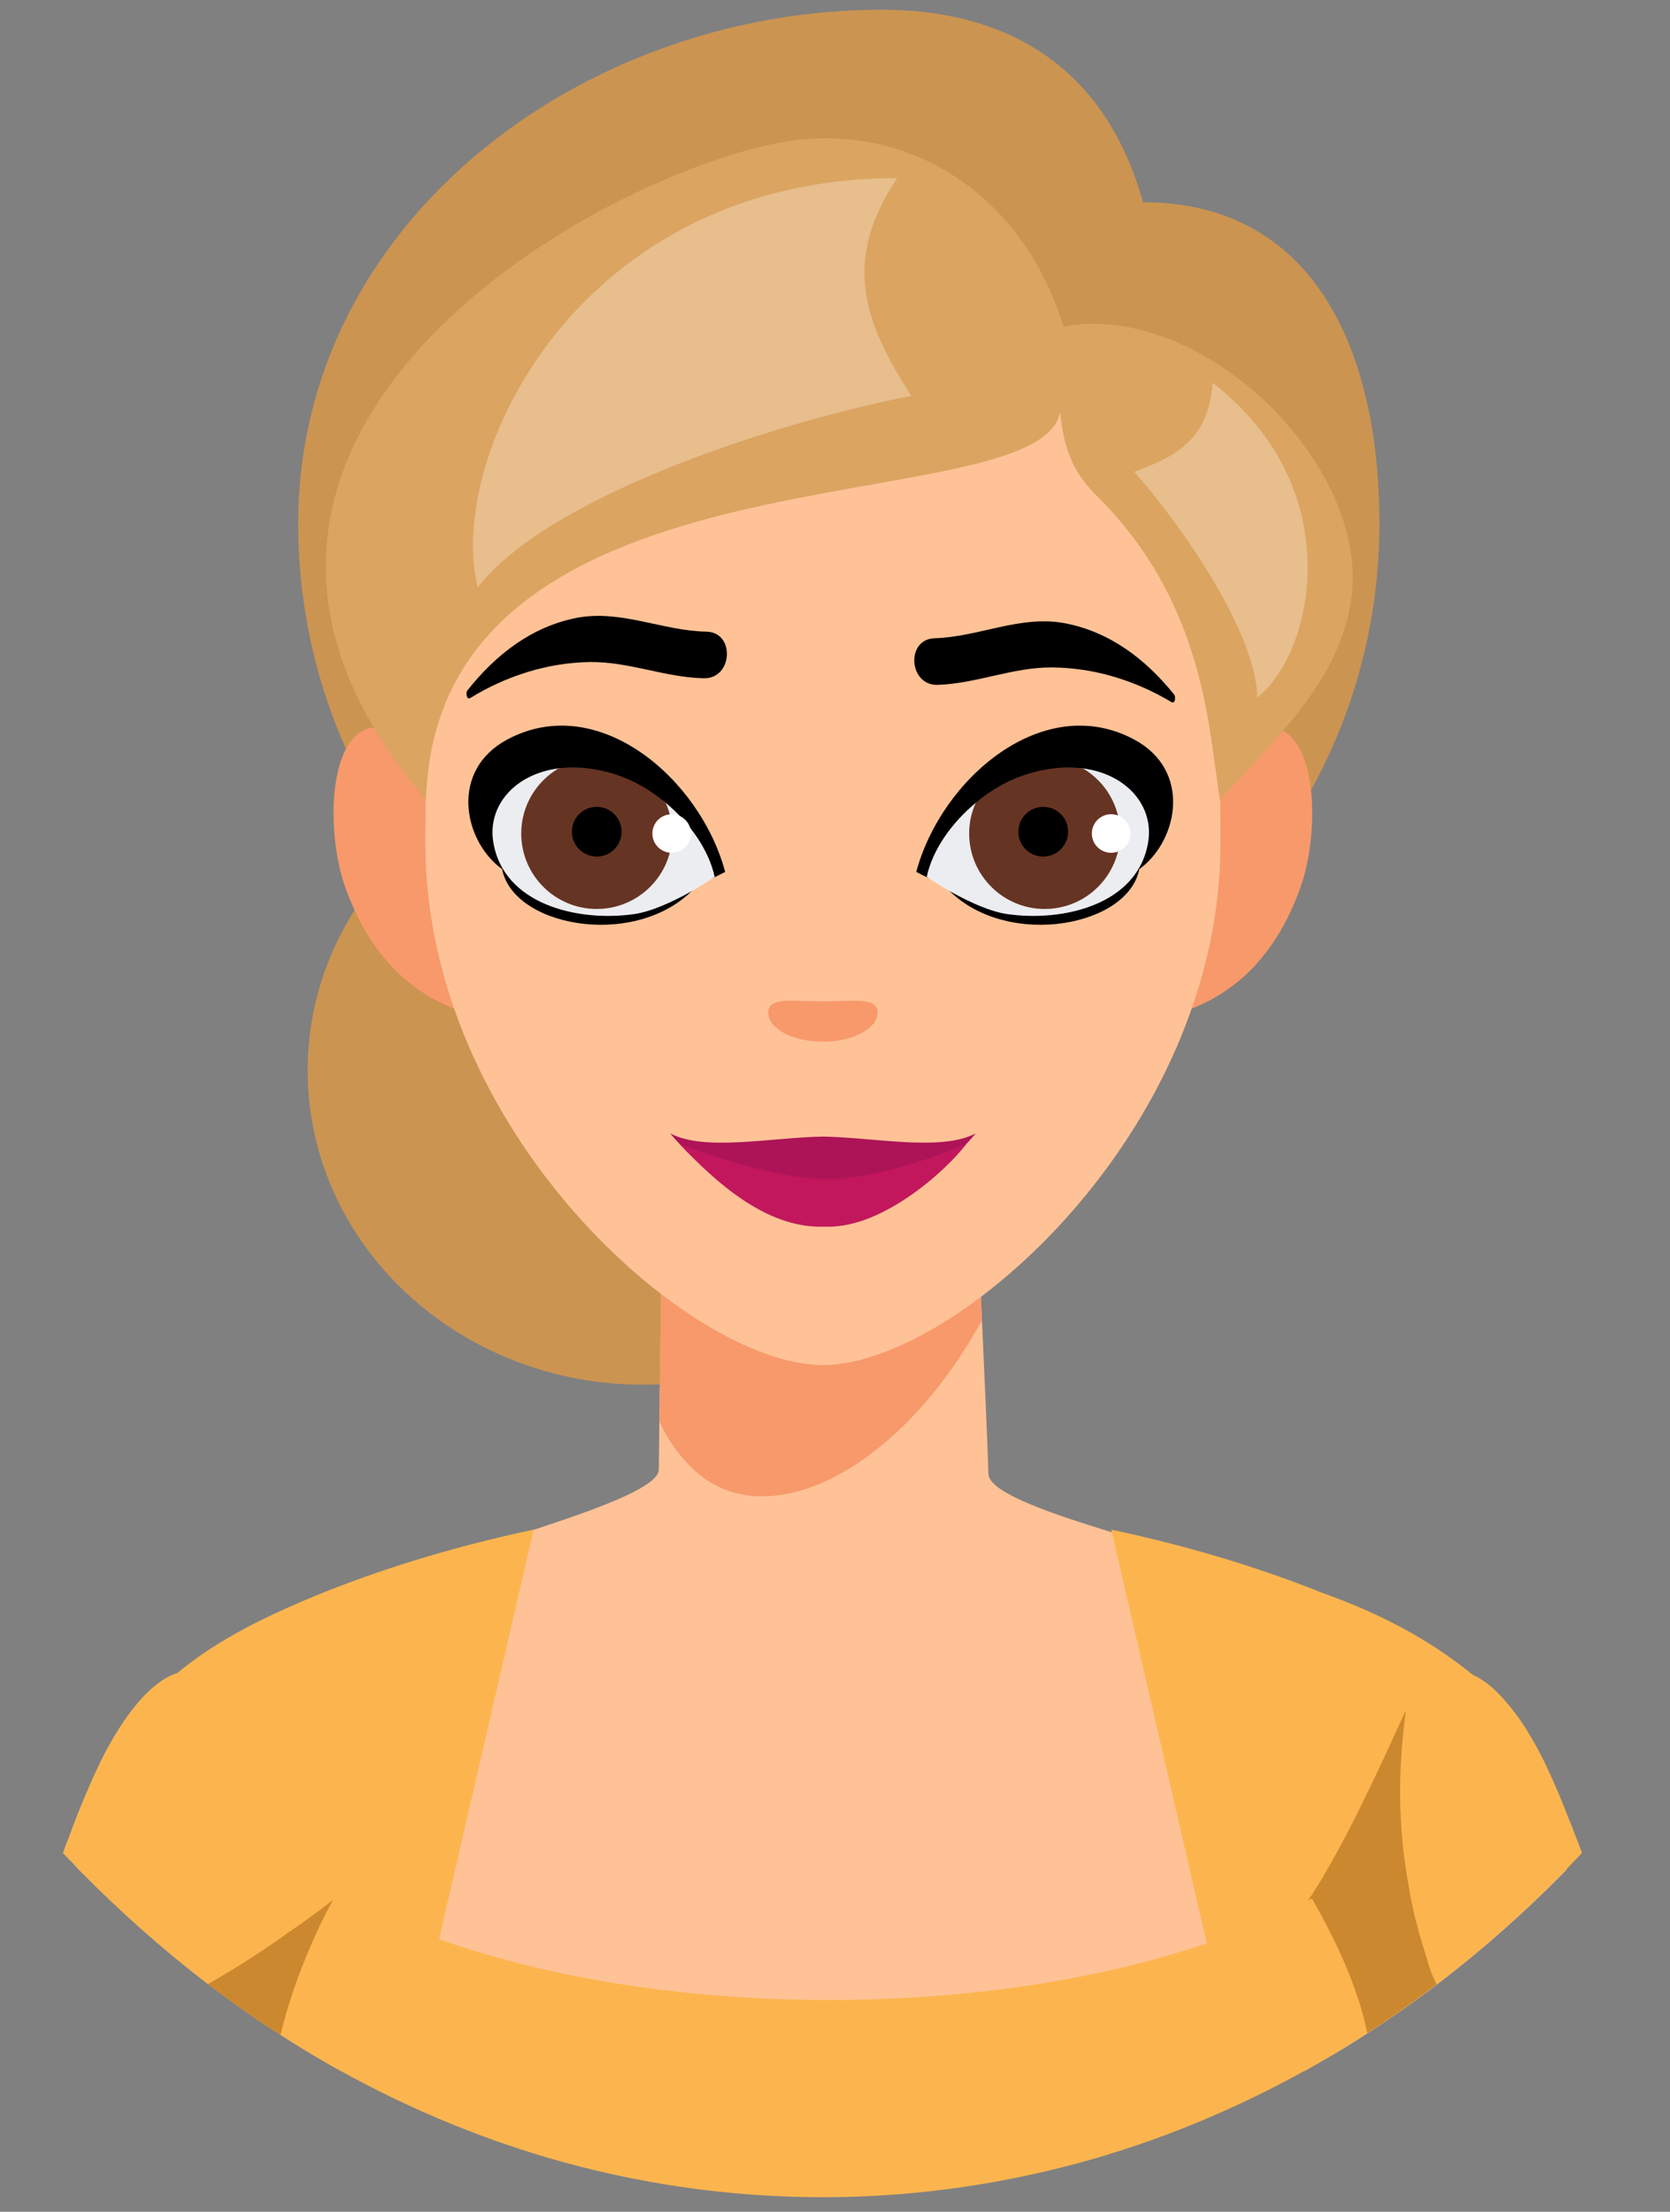
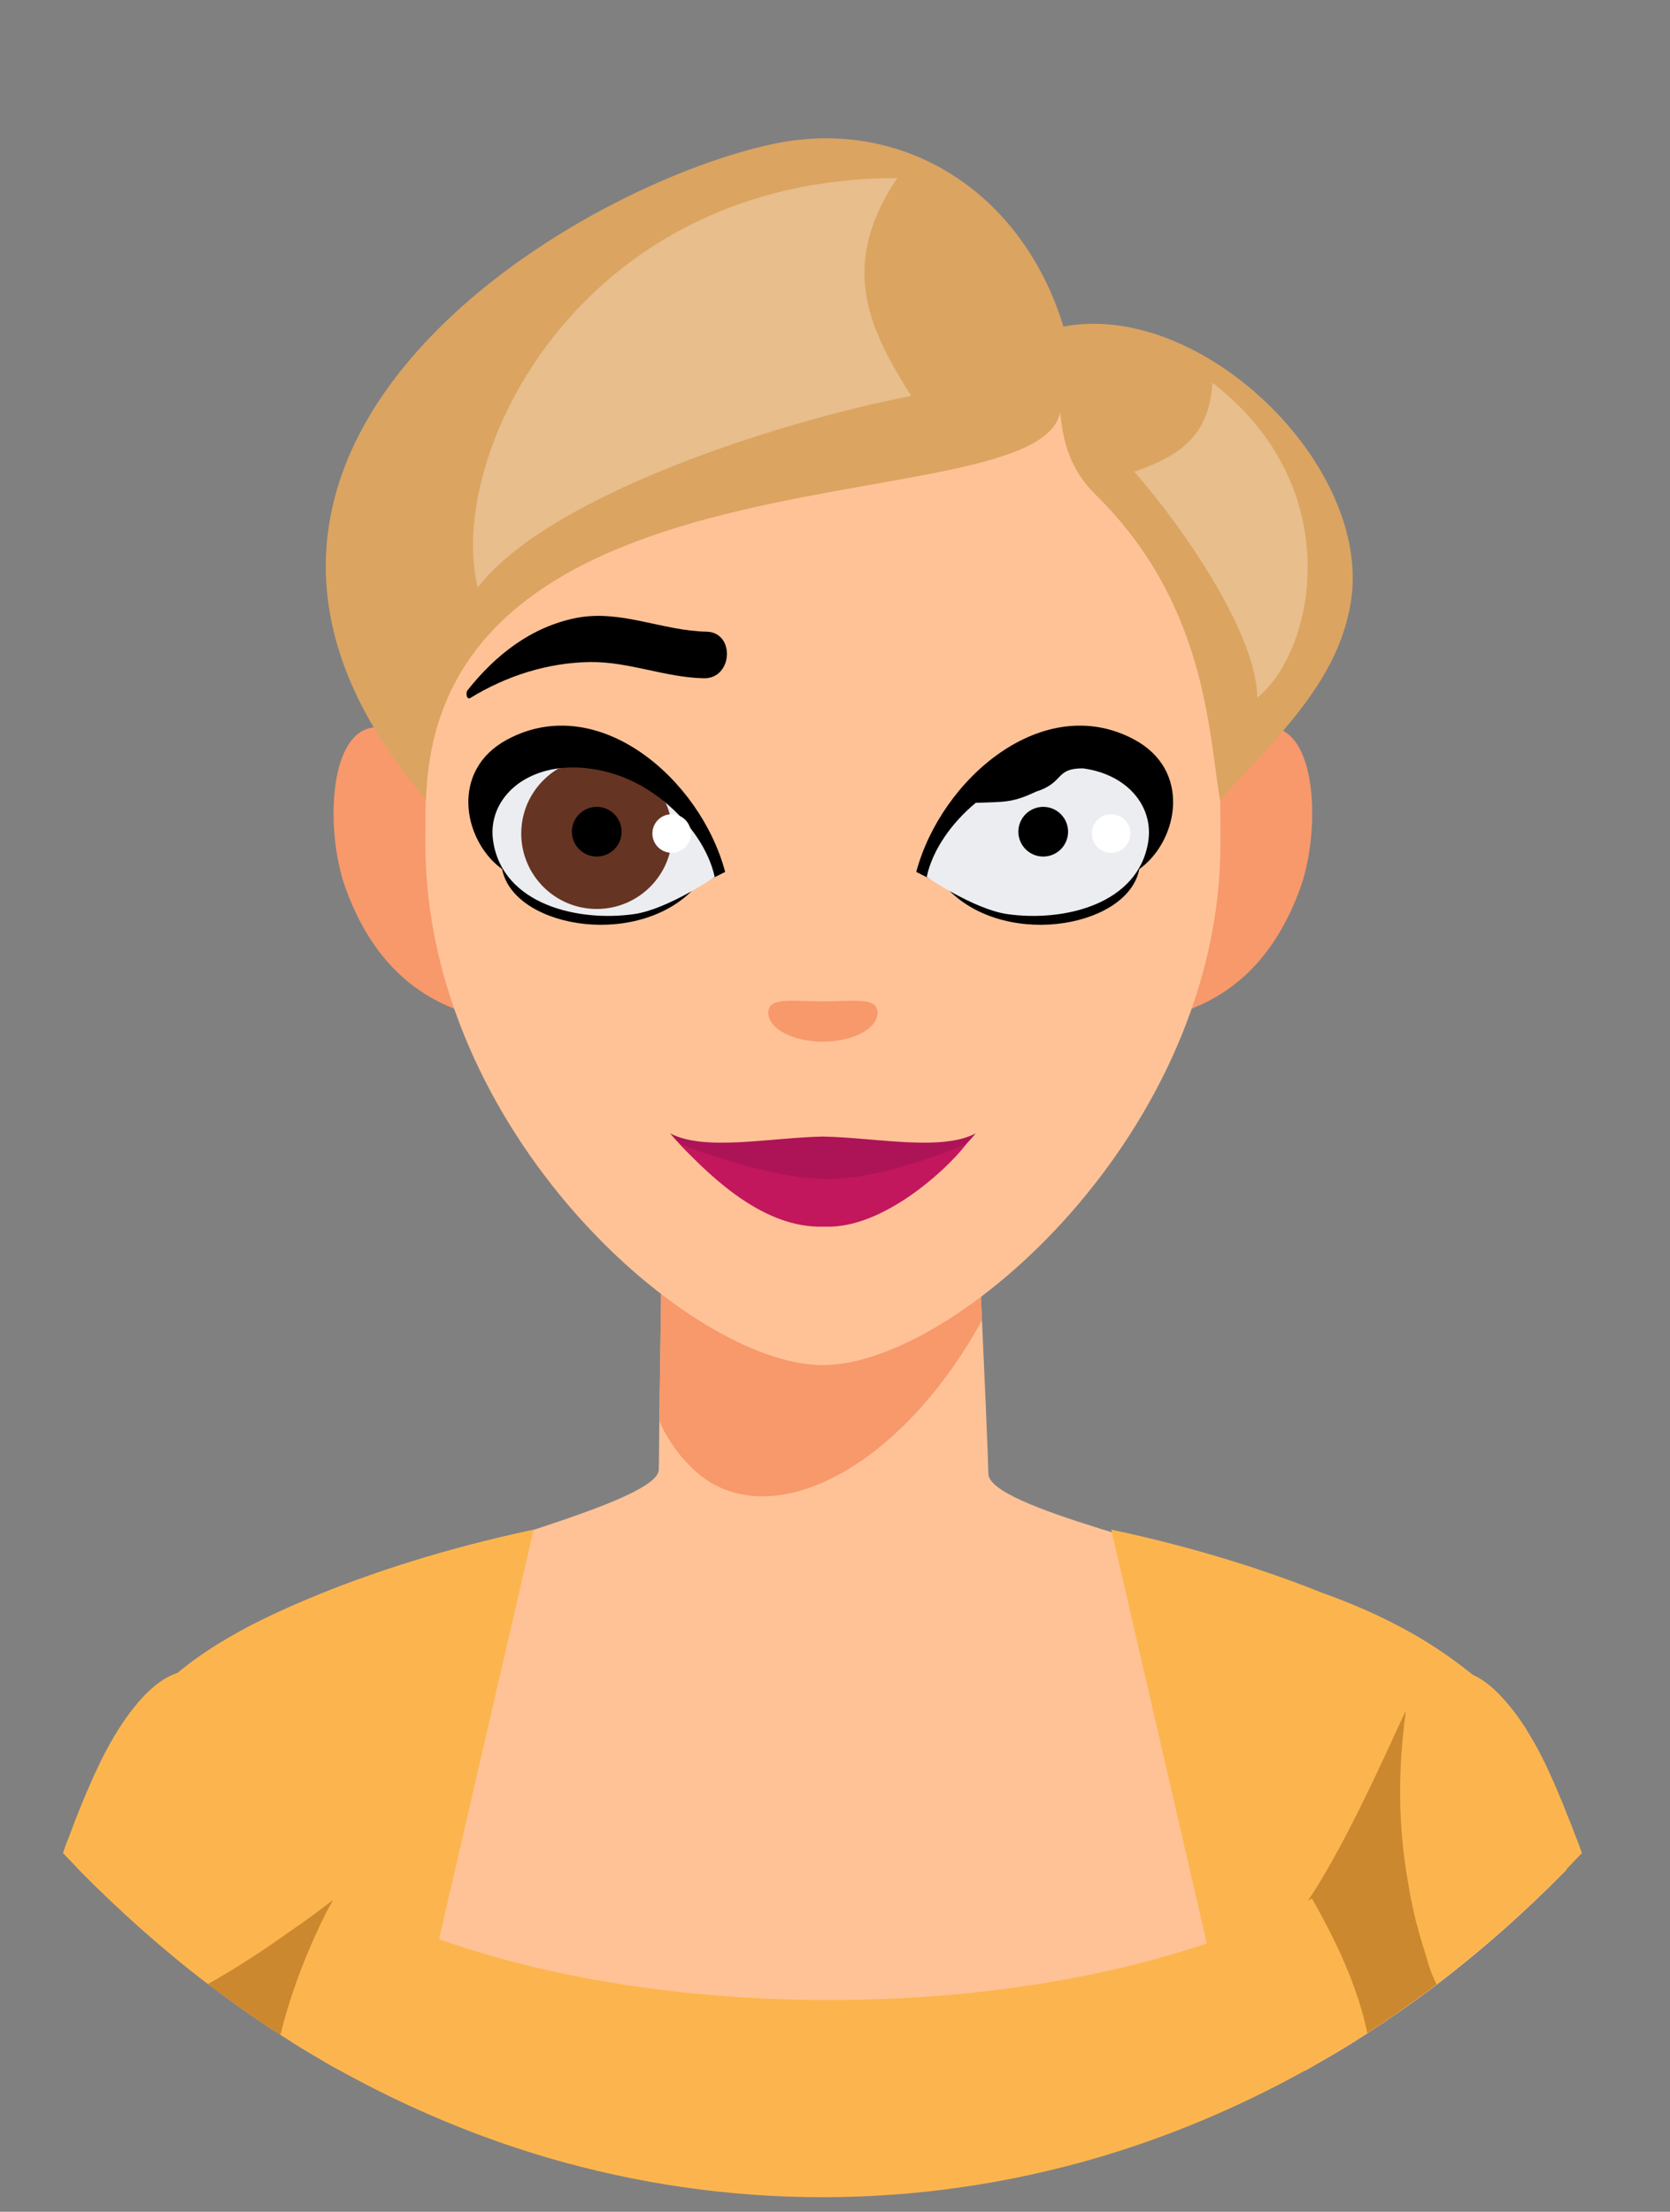
<svg xmlns="http://www.w3.org/2000/svg" version="1.1" id="Layer_1" x="0px" y="0px" width="554.4px" height="734.4px" viewBox="0 0 184.8 244.8" enable-background="new 0 0 184.8 244.8" xml:space="preserve">
  <rect x="0" y="0" width="184.8" height="244.8" fill="#808080" stroke="none" />
-   <path fill-rule="evenodd" clip-rule="evenodd" fill="#cc9451" d="M152.643,57.973c0,28.028-18.842,51.604-44.412,58.481  c0.042,0.671,0.065,1.347,0.065,2.028c0,19.207-16.622,34.777-37.125,34.777s-37.125-15.57-37.125-34.777  c0-9.533,4.096-18.169,10.728-24.451C37.376,83.96,32.998,71.484,32.998,57.973c0-33.422,31.512-56.896,64.55-56.896  c13.598,0,24.666,6.023,28.937,21.308C145.088,22.384,152.643,38.307,152.643,57.973" />
  <path fill-rule="evenodd" clip-rule="evenodd" fill="#FFC296" d="M39.173,218.043l-0.001,0.012  c-0.166,2.935-0.465,5.799-0.955,8.476c-0.166,0.932-0.303,1.815-0.489,2.655c-0.675-0.324-1.329-0.72-1.957-1.093  c-1.582-0.91-3.119-1.864-4.681-2.863c-2.749-1.747-5.402-3.657-8.01-5.636l-0.023-0.001c-5.008-3.821-9.76-8.058-14.276-12.624  c0.348-1.095,0.721-2.142,1.14-3.167c0.328-0.817,0.653-1.607,1.001-2.376c0.024-0.045,0.047-0.115,0.071-0.163  c0.395-0.837,0.815-1.679,1.254-2.491c0.025-0.048,0.05-0.115,0.094-0.165c0.374-0.698,0.77-1.396,1.19-2.072  c0.068-0.138,0.162-0.259,0.23-0.373c0,0,0.07-0.118,0.21-0.327c2.421-3.795,5.497-7.194,9.338-10.199  c1.908-1.515,4.03-2.936,6.381-4.24c1.68-0.954,3.471-1.838,5.403-2.698l0.138-0.063l0.145-0.087l0.018-0.012  c1.891-1.134,3.948-2.206,6.159-3.212c8.229-3.745,31.305-9.135,31.348-12.662c0.019-0.911,0.045-3.076,0.06-5.804  c0.129-7.838,0.283-20.241,0.283-20.241h34.965c0,0,0.217,4.308,0.454,9.485c0.303,6.688,0.667,14.852,0.709,17.014  c0.067,3.811,22.861,8.444,31.07,12.145c2.301,1.045,4.439,2.162,6.397,3.343c0.039,0.008,0.064,0.029,0.087,0.052l0.015,0.009  c4.64,2.052,8.554,4.358,11.866,6.979c7.266,5.684,11.688,12.697,14.527,21.322c-4.52,4.608-9.284,8.84-14.305,12.663  c-2.492,1.896-5.056,3.695-7.674,5.394c-1.643,1.081-3.289,2.087-4.96,3.037l-1.987,1.138c-0.191-0.85-0.352-1.736-0.506-2.654  c-0.476-2.68-0.789-5.556-0.949-8.493c-12.733,6.408-31.261,10.444-51.894,10.444C70.434,228.492,51.906,224.454,39.173,218.043" />
  <path fill-rule="evenodd" clip-rule="evenodd" fill="#F7996B" d="M108.668,146.102c-8.01,14.742-20.848,22.687-29.441,18.313  c-2.252-1.126-4.828-3.854-6.237-7.055l-0.023-0.499c0.128-7.839,0.283-20.241,0.283-20.241l34.964-0.001  C108.213,136.616,108.429,140.926,108.668,146.102" />
  <path fill-rule="evenodd" clip-rule="evenodd" fill="#fcb54e" d="M31.037,225.214l-0.002-0.002  c-2.749-1.736-5.398-3.635-8.023-5.615c-5.021-3.825-9.754-8.06-14.273-12.637c-0.568-0.632-1.167-1.234-1.771-1.862  c0.186-0.571,0.38-1.108,0.602-1.619c0.818-2.267,1.673-4.352,2.458-6.122c0.255-0.599,0.51-1.169,0.761-1.673  c2.082-4.474,5.364-9.428,8.828-10.51c1.823-1.519,4.015-3.019,6.652-4.479l0.01-0.005l0.025-0.015l0.044-0.025  c1.054-0.601,12.75-7.126,32.706-11.351L48.589,214.62c11.849,4.219,26.845,6.739,43.148,6.739c15.699,0,30.177-2.323,41.802-6.27  L122.968,169.3c9.923,2.1,17.802,4.769,23.347,6.996c9.4,3.338,14.252,7.164,16.686,9.084c1.292,0.574,2.549,1.665,3.707,3.045  c0.444,0.505,0.887,1.074,1.295,1.64c0.251,0.353,0.505,0.728,0.761,1.109c0.314,0.535,0.665,1.105,0.979,1.643  c0.536,0.943,1.041,1.922,1.48,2.875c0.728,1.552,1.554,3.475,2.369,5.593c0.257,0.596,0.506,1.231,0.729,1.858  c0.258,0.627,0.511,1.291,0.733,1.955c-0.599,0.628-1.2,1.23-1.773,1.862c-4.513,4.608-9.285,8.843-14.307,12.663l-0.117,0.089  l-0.117,0.089l-0.116,0.088l-0.117,0.089l-0.117,0.088l-0.118,0.09l-0.117,0.087l-0.116,0.089h-0.001l-0.117,0.086h-0.001  l-0.118,0.088l-0.117,0.087v0.001l-0.117,0.087l-0.118,0.087l0,0l-0.118,0.088l-0.118,0.087l0,0l-0.118,0.087l-0.119,0.086  l-0.118,0.087l-0.119,0.086l-0.118,0.086l-0.119,0.086l-0.118,0.086l-0.119,0.087l-0.119,0.084v0.002l-0.119,0.085l-0.119,0.084  h-0.001l-0.118,0.085l-0.119,0.085l-0.121,0.086l-0.119,0.084v0.001l-0.119,0.083l-0.119,0.084l-0.002,0.002l-0.118,0.084h-0.001  l-0.119,0.084l-0.12,0.083h-0.001l-0.119,0.084l-0.001,0.001l-0.119,0.083v0.001l-0.121,0.083l-0.119,0.083l-0.001,0.001  l-0.12,0.082l-0.001,0.001l-0.121,0.082v0.001l-0.12,0.082v0.001l-0.121,0.082l-0.001,0.001l-0.119,0.081l-0.002,0.001l-0.119,0.082  l-0.002,0.001l-0.12,0.081v0.001l-0.121,0.081v0.001l-0.121,0.081l-0.001,0.001l-0.121,0.081l-0.001,0.001l-0.121,0.082l0,0  l-0.121,0.081h-0.001l-0.12,0.08l-0.001,0.001l-0.121,0.081v0.001l-0.122,0.08l-0.001,0.001l-0.121,0.08l-0.001,0.001l-0.121,0.08  l-0.001,0.001l-0.121,0.08l-0.001,0.001l-0.121,0.08l-0.001,0.001l-0.121,0.079l-0.002,0.001l-0.121,0.079l-0.001,0.001  l-0.122,0.079l-0.001,0.001l-0.121,0.079l-0.001,0.001l-0.122,0.08h-0.002l-0.121,0.079l0.001,0.004  c-1.644,1.074-3.285,2.084-4.959,3.033l-1.987,1.141c-7.297,4.037-15.006,7.293-22.998,9.638c-9.726,2.83-19.893,4.352-30.346,4.352  c-10.458,0-20.628-1.52-30.352-4.352c-7.992-2.345-15.696-5.601-22.993-9.638c-0.664-0.348-1.328-0.728-1.96-1.105  C34.128,227.171,32.585,226.228,31.037,225.214L31.037,225.214z" />
  <path fill-rule="evenodd" clip-rule="evenodd" fill="#cc882e" d="M31.037,225.214l-0.002-0.002  c-2.749-1.736-5.398-3.635-8.023-5.615c3.069-1.745,6.067-3.666,9.001-5.782c1.643-1.11,3.256-2.306,4.862-3.54l0.001-0.001v0.001  c-0.884,1.516-1.705,3.259-2.492,5.086C32.993,218.551,31.795,222.057,31.037,225.214" />
  <path fill-rule="evenodd" clip-rule="evenodd" fill="#cc882e" d="M158.976,219.624c-2.493,1.898-5.05,3.697-7.674,5.396h-0.001  c-0.666-3.277-1.924-6.629-3.434-9.782c-0.855-1.771-1.769-3.505-2.688-5.113l-0.44,0.233c4.837-7.153,10.319-20.243,10.859-21.046  c-0.129,0.75-0.223,1.478-0.283,2.235c-0.126,1.106-0.223,2.247-0.284,3.413c-0.252,4.548,0,9.099,0.823,13.612  c0.094,0.661,0.223,1.362,0.376,2.02c0.191,0.979,0.41,1.961,0.698,2.899c0,0.102,0.032,0.191,0.063,0.291  c0.279,0.976,0.566,1.956,0.887,2.939C158.125,217.664,158.468,218.644,158.976,219.624" />
  <path fill-rule="evenodd" clip-rule="evenodd" fill="#F7996B" d="M133.903,84.253c11.398-11.345,13.005,5.803,9.95,14.132  c-5.025,13.73-16.012,16.389-29.245,14.24L133.903,84.253z" />
  <path fill-rule="evenodd" clip-rule="evenodd" fill="#F7996B" d="M48.217,84.253c-11.399-11.345-13.005,5.803-9.95,14.132  c5.034,13.73,16.015,16.389,29.245,14.24L48.217,84.253z" />
  <path fill-rule="evenodd" clip-rule="evenodd" fill="#FFC296" d="M135.058,93.317c0,31.907-29.331,57.773-43.998,57.773  c-14.668,0-43.992-25.866-43.992-57.773c0-31.905,3.11-63.101,43.992-63.101C131.944,30.216,135.058,61.41,135.058,93.317" />
  <path fill-rule="evenodd" clip-rule="evenodd" fill="#F7996B" d="M97.107,112.076c0,1.778-2.705,3.216-6.045,3.216  c-3.342,0-6.049-1.441-6.049-3.216c0-1.773,2.707-1.244,6.049-1.244C94.404,110.833,97.107,110.306,97.107,112.076" />
  <path fill-rule="evenodd" clip-rule="evenodd" fill="#AD1457" d="M91.064,125.794c-5.884,0.115-13.089,1.666-16.907-0.353  c3.496,4.229,8.894,7.713,15.594,9.566c0.411-0.021,0.863-0.057,1.311-0.103c0.458,0.05,0.902,0.081,1.316,0.103  c6.7-1.854,12.095-5.338,15.594-9.566C104.156,127.458,96.951,125.907,91.064,125.794" />
  <path fill-rule="evenodd" clip-rule="evenodd" fill="#C2175C" d="M91.54,130.502c-6.583,0-16.371-3.902-16.344-3.886  c4.009,4.244,9.547,9.268,15.791,9.152c0.093,0,0.432,0,0.526,0c6.255,0.12,13.233-6.269,15.426-9.152  C106.962,126.6,98.127,130.502,91.54,130.502" />
  <path fill-rule="evenodd" clip-rule="evenodd" fill="#000000" d="M51.722,76.418c3.128-3.959,7.09-7.037,12.035-8.021  c4.9-0.976,9.556,1.428,14.404,1.514c3.219,0.055,2.942,5.225-0.277,5.16c-4.287-0.089-8.321-1.859-12.621-1.797  c-4.666,0.076-9.221,1.527-13.201,3.967C51.609,77.516,51.528,76.665,51.722,76.418z" />
  <path fill-rule="evenodd" clip-rule="evenodd" fill="#000000" d="M77.174,97.944c-6.097,7.104-19.944,4.903-21.548-1.468  c-0.023-0.092-0.043-0.188-0.062-0.281l-0.26-0.198c-4.045-3.174-5.5-10.76,0.839-14.153C66.21,76.462,77.5,86.209,80.246,96.505  l-2.375,1.194L77.174,97.944z" />
  <path fill-rule="evenodd" clip-rule="evenodd" fill="#EBEDF0" d="M79.087,97.059c0,0.012-5.193,3.571-8.888,4.109  c-6.237,0.905-14.536-1.057-15.621-8.021c-0.616-3.932,2.348-7.479,7.239-8.104h0.002v0c1.861-0.243,2.941,2.475,5.263,3.215  c1.928,0.622,4.901-0.817,6.572,0.582l0.001,0.001C76.355,91.089,78.444,94.092,79.087,97.059" />
-   <path fill-rule="evenodd" clip-rule="evenodd" fill="#000000" d="M129.927,76.868c-3.163-3.926-7.154-6.961-12.115-7.893  c-4.904-0.923-9.535,1.529-14.384,1.665c-3.219,0.089-2.887,5.256,0.332,5.16c4.287-0.138,8.304-1.951,12.605-1.928  c4.663,0.021,9.233,1.423,13.243,3.823C130.056,77.964,130.125,77.111,129.927,76.868z" />
  <path fill-rule="evenodd" clip-rule="evenodd" fill="#000000" d="M101.392,96.505c2.746-10.296,14.038-20.042,24.105-14.661  c6.343,3.393,4.886,10.979,0.838,14.153l-0.263,0.201l-0.063,0.278c-1.604,6.371-15.45,8.572-21.549,1.468l-0.697-0.245  L101.392,96.505z" />
  <path fill-rule="evenodd" clip-rule="evenodd" fill="#EBEDF0" d="M127.064,93.147c-1.09,6.964-9.381,8.925-15.625,8.021  c-3.69-0.539-8.889-4.098-8.889-4.109c0.627-2.968,2.722-5.957,5.421-8.201c3.254-0.115,4.055-0.003,6.653-1.229  c3.213-1.022,2.064-2.584,5.201-2.587C124.707,85.681,127.676,89.214,127.064,93.147" />
  <path fill-rule="evenodd" clip-rule="evenodd" fill="#663423" d="M74.39,92.253c0,4.611-3.742,8.351-8.358,8.351  c-4.615,0-8.353-3.742-8.353-8.351c0-3.078,1.668-5.753,4.139-7.21c1.862-0.243,3.999-0.06,6.321,0.68  c1.928,0.623,3.844,1.718,5.515,3.117C74.131,89.881,74.39,91.034,74.39,92.253" />
-   <path fill-rule="evenodd" clip-rule="evenodd" fill="#663423" d="M123.955,92.253c0,4.611-3.737,8.351-8.35,8.351  c-4.607,0-8.358-3.742-8.358-8.351c0-1.208,0.259-2.361,0.728-3.394c1.671-1.417,3.591-2.513,5.534-3.135  c2.324-0.74,4.459-0.923,6.321-0.68C122.302,86.5,123.955,89.182,123.955,92.253" />
  <path fill-rule="evenodd" clip-rule="evenodd" fill="#FFFFFF" d="M125.094,92.253c0-1.179-0.957-2.135-2.136-2.135  c-1.18,0-2.137,0.956-2.137,2.135c0,1.18,0.957,2.136,2.137,2.136C124.137,94.389,125.094,93.433,125.094,92.253" />
  <path fill-rule="evenodd" clip-rule="evenodd" fill="#FFFFFF" d="M76.463,92.253c0-1.179-0.957-2.135-2.137-2.135  c-1.179,0-2.135,0.956-2.135,2.135c0,1.18,0.956,2.136,2.135,2.136C75.506,94.389,76.463,93.433,76.463,92.253" />
  <path fill-rule="evenodd" clip-rule="evenodd" fill="#000000" d="M68.785,92.053c0-1.518-1.232-2.75-2.751-2.75c-1.519,0-2.75,1.232-2.75,2.75  c0,1.519,1.231,2.751,2.75,2.751C67.552,94.805,68.785,93.572,68.785,92.053" />
  <path fill-rule="evenodd" clip-rule="evenodd" fill="#000000" d="M118.193,92.053c0-1.518-1.232-2.75-2.751-2.75c-1.52,0-2.751,1.232-2.751,2.75  c0,1.519,1.231,2.751,2.751,2.751C116.96,94.805,118.193,93.572,118.193,92.053" />
  <path fill-rule="evenodd" clip-rule="evenodd" fill="#dba461" d="M117.681,36.143c15.287-2.917,34.158,15.384,31.813,30.429  c-1.357,8.649-7.797,14.694-14.497,21.938c-1.268-7.5-1.512-21.667-13.68-33.678c-2.966-2.927-3.665-5.895-4.003-9.223  c-2.38,12.617-69.068,2.241-70.161,42.888C14.238,50.157,62.815,20.808,85.48,15.946C99.752,12.884,113.058,21.041,117.681,36.143" />
  <path fill-rule="evenodd" clip-rule="evenodd" fill="#e7be8c" d="M99.279,19.708c-6.237,9.363-3.551,16.115,1.562,24.112  c-15.266,2.968-40.266,11.175-47.978,21.204C49.269,50.52,64.062,19.708,99.279,19.708 M134.177,42.368  c-0.417,6.094-3.81,8.102-8.661,9.846c5.579,6.337,13.604,18.147,13.599,25.018C145.464,72.184,149.315,54.038,134.177,42.368z" />
</svg>